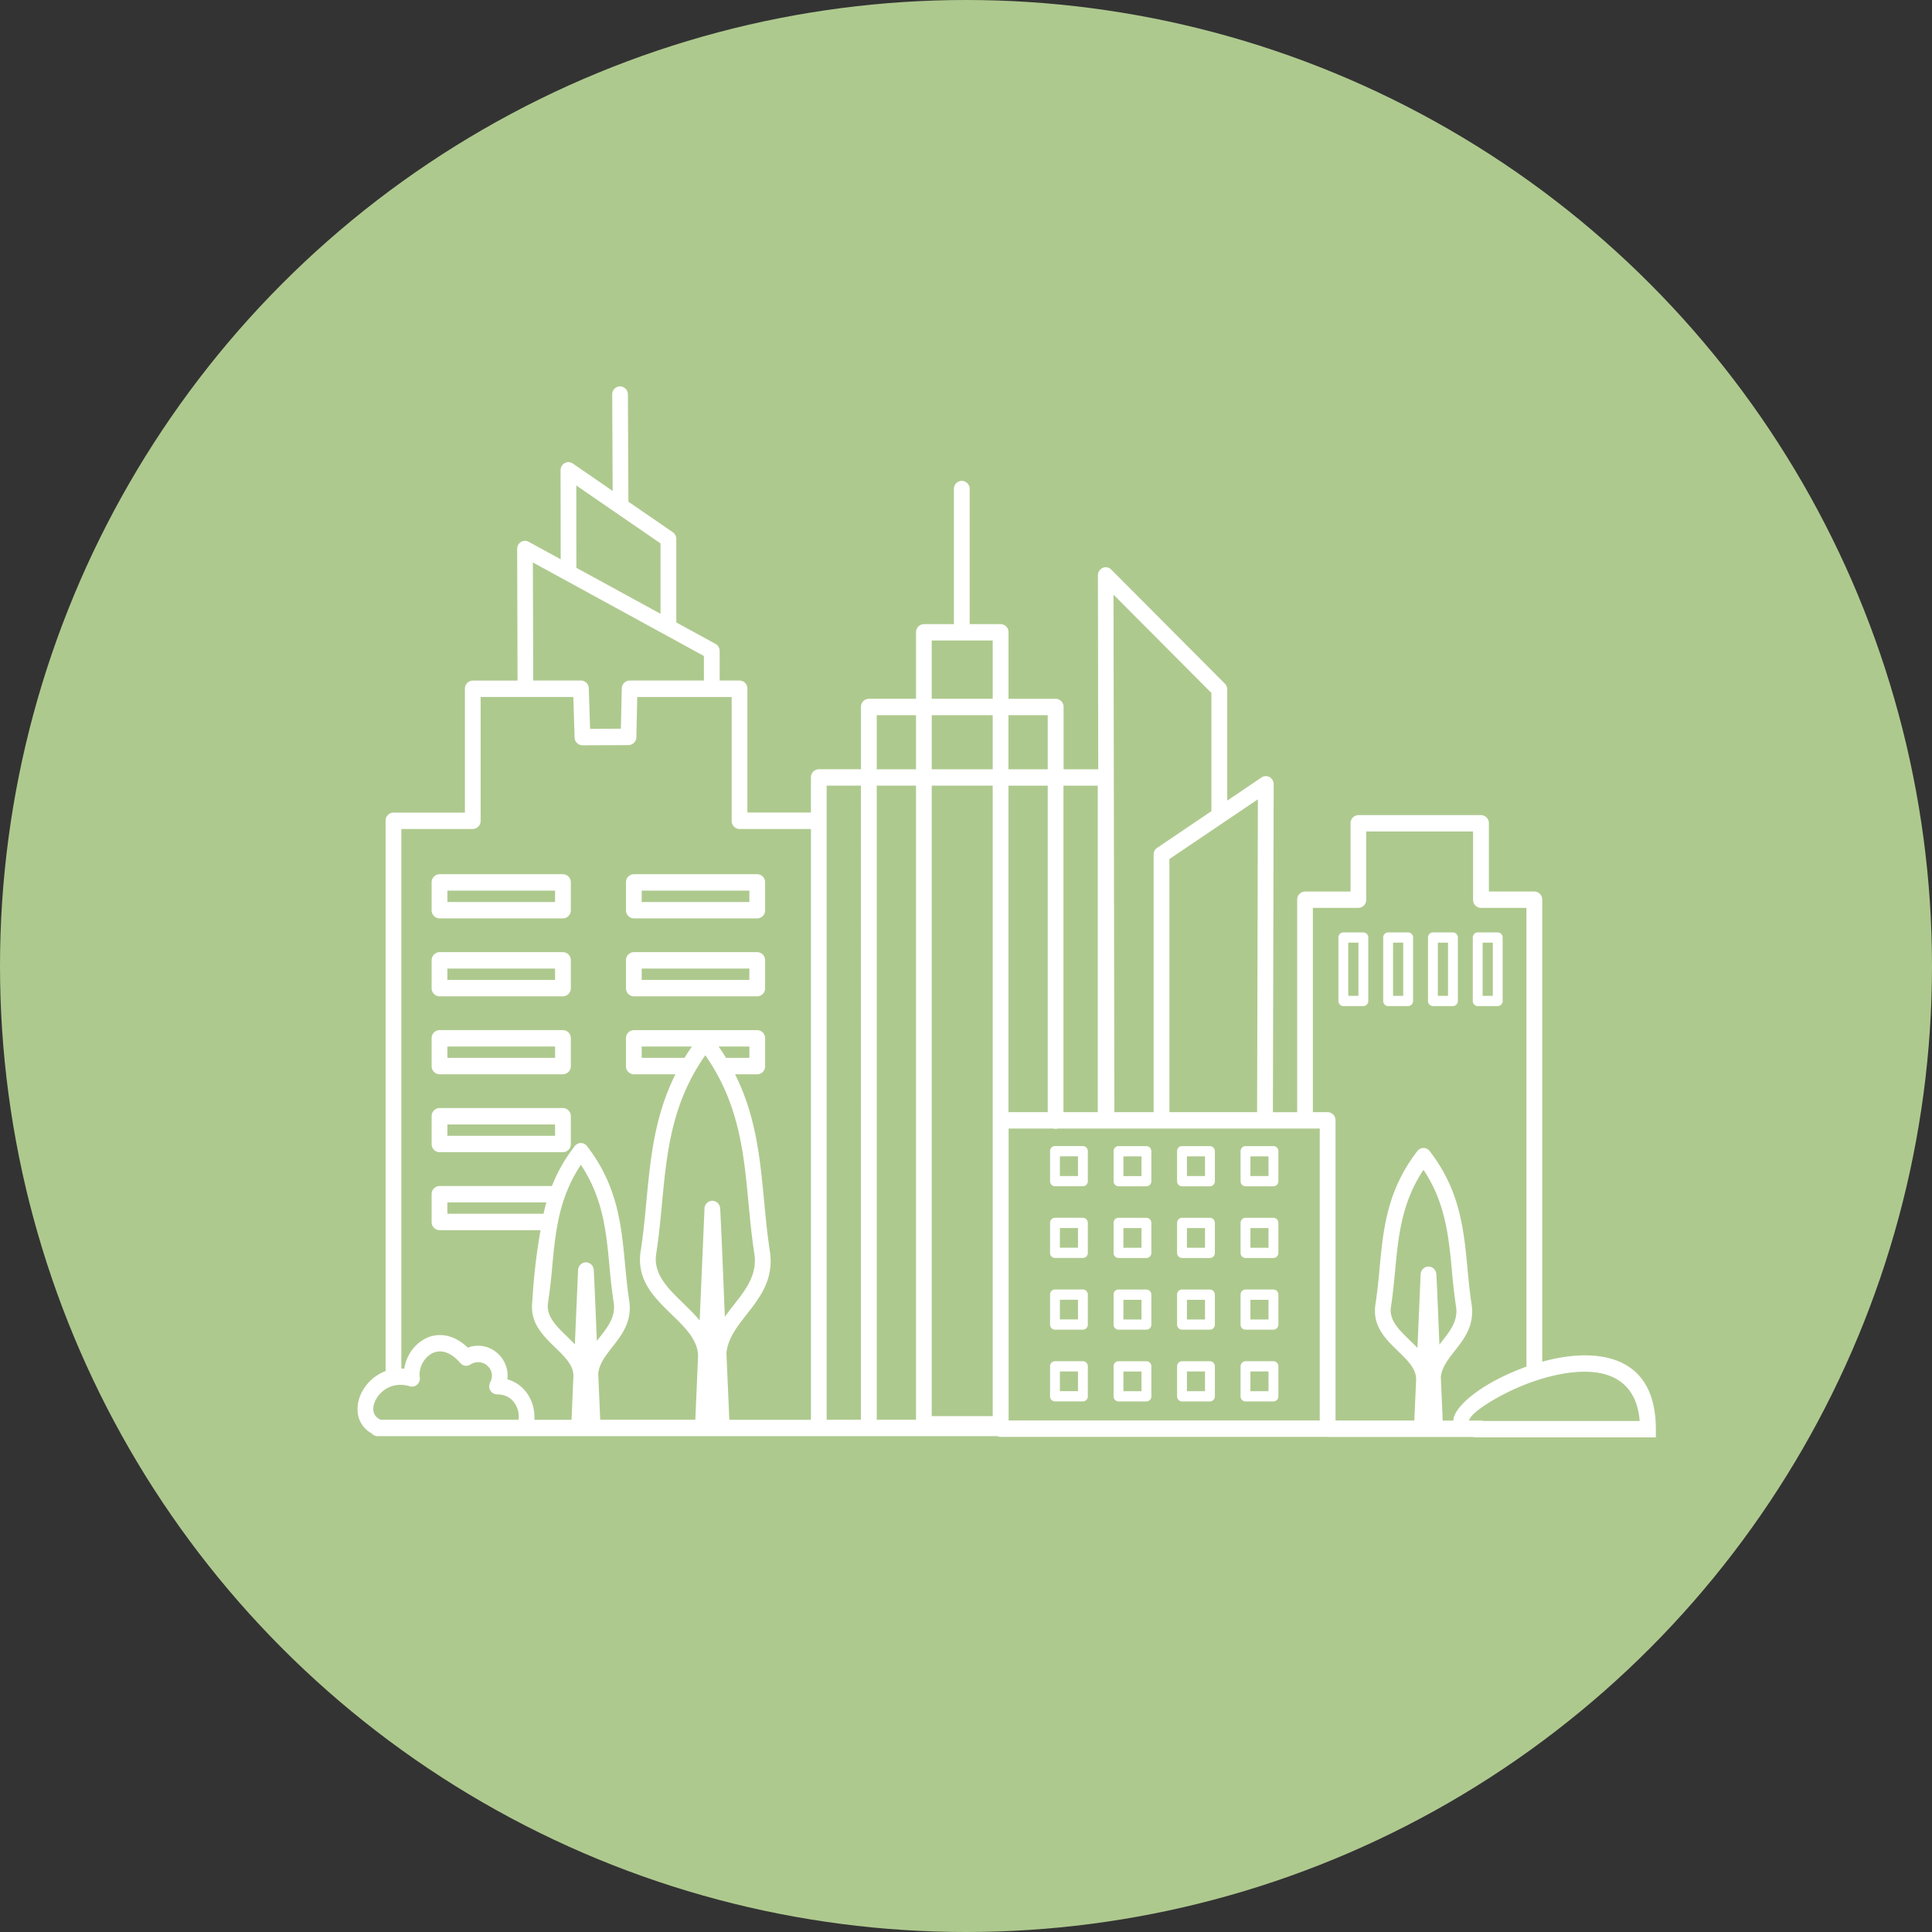
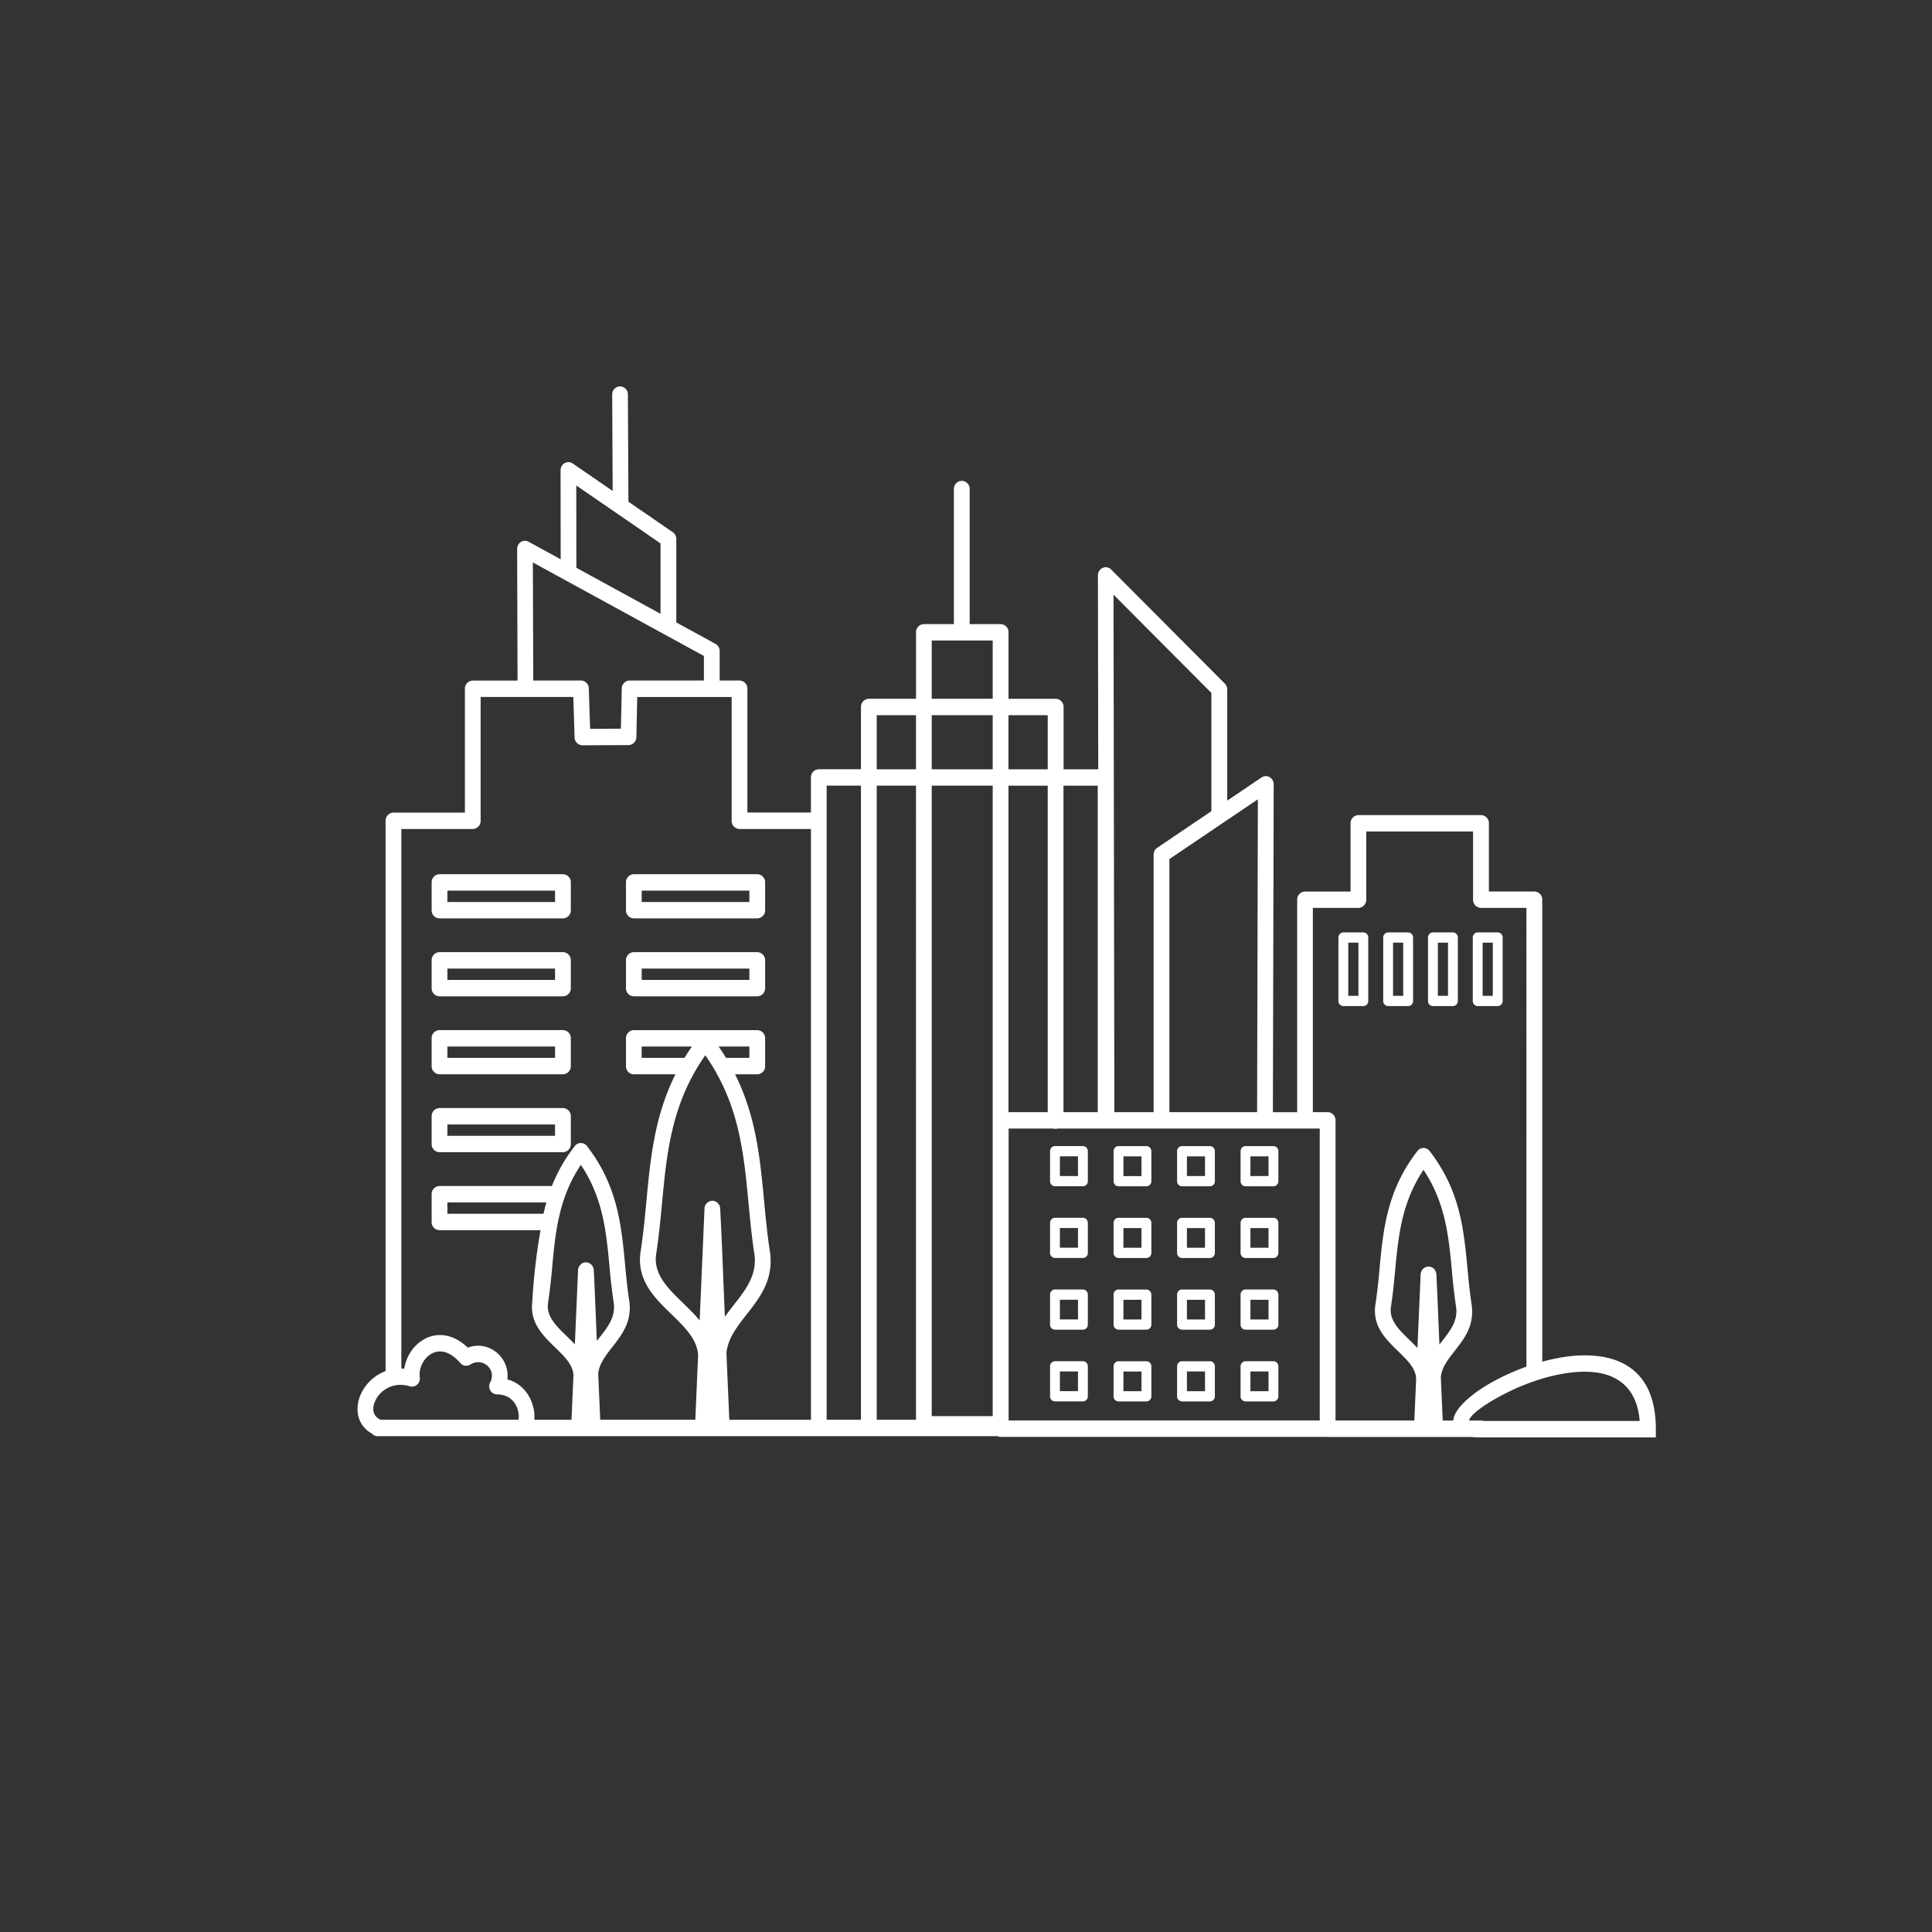
<svg xmlns="http://www.w3.org/2000/svg" width="125" height="125" viewBox="0 0 125 125">
  <rect x="0" y="0" width="125" height="125" fill="#333333" stroke="none" />
  <g fill="none" fill-rule="evenodd">
-     <circle fill="#AEC98E" cx="62.5" cy="62.5" r="62.5" />
    <path d="M91.916 82.453v-.013a.498.498 0 0 1 .056-.207.552.552 0 0 1 .217-.227l.022-.01a.485.485 0 0 1 .337-.033c.031.008.06.018.09.032l.02.011a.502.502 0 0 1 .173.153.592.592 0 0 1 .045.074l.011.022a.611.611 0 0 1 .045.185c.08 1.515.131 3.04.198 4.556.06-.08.122-.158.184-.238.501-.64 1.004-1.283.902-2.147a38.732 38.732 0 0 1-.278-2.393c-.21-2.223-.416-4.4-1.838-6.529-1.421 2.129-1.627 4.304-1.837 6.529-.075.79-.15 1.585-.278 2.393-.096.82.543 1.438 1.176 2.054.186.18.374.362.547.548l.206-4.759.002-.001zM39.608 25.53a.517.517 0 0 1 .507-.53.519.519 0 0 1 .51.526l.034 6.935 2.839 1.951a.536.536 0 0 1 .258.462v5.397l2.49 1.362c.185.08.316.27.316.49v1.908h1.284a.52.52 0 0 1 .51.53v8.01h4.111v-2.27a.52.52 0 0 1 .51-.53h2.728v-4.03a.52.52 0 0 1 .51-.53h3.052v-4.3a.52.52 0 0 1 .51-.53h1.94V31.64a.52.52 0 0 1 .51-.53.52.52 0 0 1 .511.53v8.74h2.004a.52.52 0 0 1 .51.53v4.302h3.052a.52.52 0 0 1 .51.53v4.03h2.241l-.02-12.516a.535.535 0 0 1 .14-.393.494.494 0 0 1 .72-.014l7.323 7.352a.536.536 0 0 1 .184.409v7.19l2.22-1.5c.236-.16.55-.09.704.156.06.096.086.204.082.31l-.052 21.193h1.571V58.212a.52.52 0 0 1 .51-.53h2.943v-4.414a.52.52 0 0 1 .51-.53h7.931a.52.52 0 0 1 .51.53v4.413h2.943a.52.52 0 0 1 .51.53v29.89c.923-.254 1.868-.41 2.753-.41 2.526 0 4.596 1.194 4.596 4.779V93h-11.41c-.176 0-.337-.01-.483-.027h-9.294a.43.43 0 0 1-.074-.005h-21.12a.486.486 0 0 1-.21-.048h-40.11a.5.5 0 0 1-.383-.179 1.729 1.729 0 0 1-.912-1.455 2.295 2.295 0 0 1 .179-1.011c.13-.315.328-.619.584-.88a2.837 2.837 0 0 1 1.047-.685V53.105a.52.52 0 0 1 .51-.53h4.622v-8.01a.52.52 0 0 1 .51-.531h2.896l-.026-8.514c0-.083.018-.167.057-.245a.498.498 0 0 1 .686-.224l2.074 1.135-.007-5.723a.543.543 0 0 1 .083-.325.498.498 0 0 1 .705-.15l2.582 1.776-.03-6.23v-.004zm3.128 14.184v-4.556l-5.45-3.747.005 5.325 5.445 2.977zm2.806 4.316v-1.589l-11.065-6.05.024 7.638h3.085a.52.52 0 0 1 .51.53v.027l.083 2.569 1.992-.009.058-2.597a.519.519 0 0 1 .508-.52h4.808l-.003.001zm-10.57 35.563h-6.535a.52.52 0 0 1-.51-.53v-1.798a.52.52 0 0 1 .51-.53h7.271c.339-.857.805-1.713 1.47-2.572a.495.495 0 0 1 .8-.01c1.983 2.563 2.221 5.096 2.467 7.687.073.777.146 1.559.272 2.344l.003.016c.167 1.33-.481 2.16-1.126 2.983-.41.525-.82 1.048-.89 1.68l.13 2.995h6.153l.18-4.176c-.05-1.025-.869-1.82-1.695-2.621-1.123-1.089-2.255-2.187-2.04-3.99a.452.452 0 0 1 .006-.041c.175-1.106.28-2.206.383-3.298.262-2.774.52-5.5 1.878-8.224h-2.69a.52.52 0 0 1-.51-.53V67.18a.52.52 0 0 1 .51-.53h7.985a.52.52 0 0 1 .51.53v1.798a.52.52 0 0 1-.51.53h-1.433c1.36 2.725 1.617 5.45 1.879 8.224.103 1.091.207 2.19.382 3.298l.003.016c.224 1.773-.659 2.9-1.533 4.019-.6.765-1.194 1.526-1.293 2.472l.188 4.322h5.282V53.636h-4.62a.52.52 0 0 1-.511-.53v-8.01H41.23l-.057 2.592a.52.52 0 0 1-.507.52l-2.966.012a.516.516 0 0 1-.524-.512l-.083-2.613h-5.996v8.01a.52.52 0 0 1-.51.531h-4.62v34.906c.062.001.126.005.19.011.054-.364.186-.715.376-1.024a2.52 2.52 0 0 1 .95-.904c.398-.21.858-.301 1.347-.215.47.082.96.326 1.437.784a1.83 1.83 0 0 1 1.074-.08c.342.078.653.251.903.49.25.242.44.553.533.904.062.234.082.483.05.738.178.047.343.114.495.198.43.234.743.588.95.983.204.387.303.817.305 1.211 0 .076-.002.149-.01.221h2.41l.126-2.896c-.037-.672-.598-1.216-1.163-1.764-.828-.802-1.661-1.612-1.502-2.97a39.52 39.52 0 0 1 .533-4.632v-.004zm.38-1.798h-6.406v.736h6.22c.054-.247.115-.491.184-.736h.001zm-6.915-6.105h7.986a.52.52 0 0 1 .51.53v1.798a.52.52 0 0 1-.51.53h-7.986a.52.52 0 0 1-.51-.53V72.22a.52.52 0 0 1 .51-.53zm7.475 1.062h-6.966v.736h6.966v-.736zm-7.475-6.105h7.986a.52.52 0 0 1 .51.53v1.798a.52.52 0 0 1-.51.53h-7.986a.52.52 0 0 1-.51-.53v-1.798a.52.52 0 0 1 .51-.53zm7.475 1.062h-6.966v.736h6.966v-.736zm11.062.736h1.51v-.736h-1.99c.171.245.33.491.48.736zm-2.207-.736h-3.25v.736h2.77c.149-.245.31-.491.48-.736zm-16.33-6.105h7.986a.52.52 0 0 1 .51.53v1.798a.52.52 0 0 1-.51.53h-7.986a.52.52 0 0 1-.51-.53v-1.798a.52.52 0 0 1 .51-.53zm7.475 1.062h-6.966v.736h6.966v-.736zm5.097-1.062h7.985a.52.52 0 0 1 .51.53v1.798a.52.52 0 0 1-.51.53H41.01a.52.52 0 0 1-.51-.53v-1.798a.52.52 0 0 1 .51-.53zm7.475 1.062h-6.966v.736h6.966v-.736zm-20.047-6.105h7.986a.52.52 0 0 1 .51.53v1.798a.52.52 0 0 1-.51.53h-7.986a.52.52 0 0 1-.51-.53v-1.798a.52.52 0 0 1 .51-.53zm7.475 1.062h-6.966v.736h6.966v-.736zm5.097-1.062h7.985a.52.52 0 0 1 .51.53v1.798a.52.52 0 0 1-.51.53H41.01a.52.52 0 0 1-.51-.53v-1.798a.52.52 0 0 1 .51-.53zm7.475 1.062h-6.966v.736h6.966v-.736zM24.63 91.858h8.916c.013-.066.019-.14.019-.217a1.581 1.581 0 0 0-.18-.71 1.31 1.31 0 0 0-.528-.551 1.415 1.415 0 0 0-.694-.161.519.519 0 0 1-.51-.526c0-.091.021-.178.06-.253a.902.902 0 0 0 .088-.65.912.912 0 0 0-.671-.638.91.91 0 0 0-.701.137.495.495 0 0 1-.643-.098c-.39-.45-.773-.675-1.12-.736a1.117 1.117 0 0 0-.722.115 1.47 1.47 0 0 0-.552.53c-.188.303-.28.665-.232 1.012a.528.528 0 0 1-.434.598.488.488 0 0 1-.234-.024c-.79-.23-1.458.03-1.879.462-.157.162-.28.35-.36.544-.075.18-.11.361-.1.527.015.262.163.501.474.639h.003zm12.77-9.679v-.012a.498.498 0 0 1 .057-.207.552.552 0 0 1 .217-.227l.021-.011a.485.485 0 0 1 .338-.032c.03.008.059.018.089.032l.02.011a.502.502 0 0 1 .173.153.592.592 0 0 1 .045.074l.011.022a.611.611 0 0 1 .045.185c.08 1.528.133 3.065.2 4.595.063-.083.126-.165.191-.247.504-.643 1.011-1.292.908-2.164a38.31 38.31 0 0 1-.28-2.408c-.21-2.24-.418-4.433-1.852-6.578-1.434 2.144-1.642 4.336-1.853 6.578a38.13 38.13 0 0 1-.28 2.408c-.095.827.548 1.45 1.187 2.07.19.184.379.367.556.557l.208-4.797v-.002zm8.179-3.983v-.013a.498.498 0 0 1 .056-.207.552.552 0 0 1 .217-.227l.022-.01a.485.485 0 0 1 .337-.033c.031.008.06.018.09.032l.02.011a.502.502 0 0 1 .173.153.592.592 0 0 1 .045.074l.011.022a.611.611 0 0 1 .045.185c.123 2.333.203 4.678.304 7.013.191-.273.397-.536.604-.8.735-.94 1.475-1.885 1.316-3.199-.179-1.132-.285-2.251-.39-3.362-.307-3.253-.608-6.435-2.797-9.56-2.19 3.125-2.49 6.307-2.798 9.56-.104 1.11-.21 2.229-.389 3.36-.152 1.27.79 2.183 1.724 3.089.386.375.77.747 1.1 1.149l.313-7.236-.003-.001zm48.45 13.713c.036-.768 1.267-1.869 2.97-2.73.545-.277 1.14-.534 1.76-.757V58.74h-2.942a.52.52 0 0 1-.51-.53v-4.413h-6.912v4.413a.52.52 0 0 1-.51.53h-2.943v13.217h.957a.52.52 0 0 1 .51.53v19.42h5.098l.119-2.72c-.037-.667-.594-1.207-1.155-1.751-.822-.797-1.651-1.602-1.493-2.954a36.022 36.022 0 0 0 .275-2.37c.242-2.572.48-5.085 2.445-7.629a.495.495 0 0 1 .8-.01c1.97 2.549 2.209 5.064 2.452 7.639.073.77.146 1.547.269 2.328l.003.017c.166 1.324-.478 2.148-1.118 2.966-.408.522-.814 1.04-.883 1.667l.122 2.82h.687-.002zm1.947.027h10.112c-.195-2.376-1.72-3.186-3.555-3.186-1.671 0-3.589.622-5.09 1.382-1.352.683-2.333 1.401-2.392 1.777h.767c.056 0 .11.01.159.027h-.001zm-.368-31.608h1.294c.177 0 .319.148.319.331v4.103a.325.325 0 0 1-.319.331h-1.294a.325.325 0 0 1-.319-.331v-4.103c0-.183.143-.331.319-.331zm.976.663h-.658v3.438h.658V60.99zm-3.874-.663h1.294c.177 0 .319.148.319.331v4.103a.325.325 0 0 1-.319.331H92.71a.325.325 0 0 1-.319-.331v-4.103c0-.183.143-.331.319-.331zm.976.663h-.657v3.438h.657V60.99zm-3.874-.663h1.294c.177 0 .32.148.32.331v4.103a.325.325 0 0 1-.32.331h-1.294a.325.325 0 0 1-.319-.331v-4.103c0-.183.143-.331.319-.331zm.976.663h-.657v3.438h.657V60.99zm-3.874-.663h1.295c.176 0 .318.148.318.331v4.103a.325.325 0 0 1-.318.331h-1.295a.325.325 0 0 1-.319-.331v-4.103c0-.183.143-.331.32-.331zm.976.663h-.657v3.438h.657V60.99zm-7.306 27.08h1.808c.176 0 .319.149.319.332v1.938a.325.325 0 0 1-.32.331h-1.807a.325.325 0 0 1-.319-.331v-1.938c0-.184.143-.332.32-.332zm1.49.663h-1.171v1.275h1.17v-1.275zm-1.49-5.303h1.808c.176 0 .319.149.319.332V85.7a.325.325 0 0 1-.32.331h-1.807a.325.325 0 0 1-.319-.331v-1.938c0-.183.143-.332.32-.332zm1.49.664h-1.171v1.274h1.17v-1.274zm-1.49-5.303h1.808c.176 0 .319.148.319.331v1.938a.325.325 0 0 1-.32.331h-1.807a.325.325 0 0 1-.319-.331v-1.938c0-.183.143-.331.32-.331zm1.49.663h-1.171v1.274h1.17v-1.274zm-1.49-5.303h1.808c.176 0 .319.148.319.331v1.938a.325.325 0 0 1-.32.332h-1.807a.325.325 0 0 1-.319-.332v-1.938c0-.183.143-.331.32-.331zm1.49.663h-1.171v1.275h1.17v-1.275zm-5.599 13.256h1.808c.176 0 .319.149.319.332v1.937a.325.325 0 0 1-.319.332h-1.808a.325.325 0 0 1-.318-.332v-1.937c0-.184.142-.332.318-.332zm1.49.663h-1.171v1.275h1.17v-1.275zm-1.49-5.303h1.808c.176 0 .319.149.319.332V85.7a.325.325 0 0 1-.319.331h-1.808a.325.325 0 0 1-.318-.331v-1.938c0-.184.142-.332.318-.332zm1.49.664h-1.171v1.274h1.17v-1.274zm-1.49-5.303h1.808c.176 0 .319.148.319.331v1.938a.325.325 0 0 1-.319.331h-1.808a.325.325 0 0 1-.318-.331v-1.938c0-.183.142-.331.318-.331zm1.49.663h-1.171v1.274h1.17v-1.274zm-1.49-5.303h1.808c.176 0 .319.148.319.331v1.938a.325.325 0 0 1-.319.332h-1.808a.325.325 0 0 1-.318-.332v-1.938c0-.183.142-.331.318-.331zm1.49.663h-1.171v1.275h1.17v-1.275zm-5.599 13.256h1.808c.176 0 .319.148.319.332v1.937a.325.325 0 0 1-.319.332h-1.808a.325.325 0 0 1-.318-.332v-1.937c0-.184.142-.332.318-.332zm1.49.663h-1.171v1.275h1.17v-1.275zm-1.49-5.303h1.808c.176 0 .319.149.319.332V85.7a.325.325 0 0 1-.319.331h-1.808a.325.325 0 0 1-.318-.331v-1.938c0-.184.142-.332.318-.332zm1.49.664h-1.171v1.274h1.17v-1.274zm-1.49-5.304h1.808c.176 0 .319.149.319.332v1.938a.325.325 0 0 1-.319.331h-1.808a.325.325 0 0 1-.318-.331v-1.938c0-.183.142-.332.318-.332zm1.49.664h-1.171v1.274h1.17v-1.274zm-1.49-5.303h1.808c.176 0 .319.148.319.331v1.938a.325.325 0 0 1-.319.331h-1.808a.325.325 0 0 1-.318-.331v-1.938c0-.183.142-.331.318-.331zm1.49.663h-1.171v1.275h1.17v-1.275zM68.256 88.07h1.808c.176 0 .319.148.319.332v1.937a.325.325 0 0 1-.319.332h-1.808a.325.325 0 0 1-.318-.332v-1.937c0-.184.142-.332.318-.332zm1.49.663h-1.171v1.275h1.17v-1.275zm-1.49-5.303h1.808c.176 0 .319.149.319.332V85.7a.325.325 0 0 1-.319.331h-1.808a.325.325 0 0 1-.318-.331v-1.938c0-.184.142-.332.318-.332zm1.49.663h-1.171v1.275h1.17v-1.275zm-1.49-5.303h1.808c.176 0 .319.149.319.332v1.938a.325.325 0 0 1-.319.331h-1.808a.325.325 0 0 1-.318-.331v-1.938c0-.183.142-.332.318-.332zm1.49.664h-1.171v1.274h1.17v-1.274zm-1.49-5.303h1.808c.176 0 .319.148.319.331v1.938a.325.325 0 0 1-.319.331h-1.808a.325.325 0 0 1-.318-.331v-1.938c0-.183.142-.331.318-.331zm1.49.663h-1.171v1.274h1.17v-1.274zm2.354-2.859h2.54V55.293c0-.203.108-.377.268-.467l3.467-2.341v-7.654l-6.331-6.356.056 33.48v.001zm3.56 0h5.674l.05-20.24-5.723 3.864v16.376h-.002zm-4.636 0V50.833h-2.218v21.123h2.218zm-2.582 1.062a.502.502 0 0 1-.29 0h-2.895v18.885h20.13V73.018H68.442h.001zm-.654-1.062V50.833h-2.54v21.123h2.54zm-7.505-26.745h3.945V41.44h-3.945v3.77zm3.945 5.621h-3.945v40.79h3.945v-40.79zm-4.964 0h-2.54v41.024h2.54V50.832zm5.983-4.56v3.5h2.541v-3.5h-2.54zm-5.983 3.5v-3.5h-2.54v3.5h2.54zm1.02-3.5v3.5h3.944v-3.5h-3.944zm-4.58 4.56h-2.219v41.024h2.218V50.832z" fill="#FFF" fill-rule="nonzero" />
  </g>
</svg>